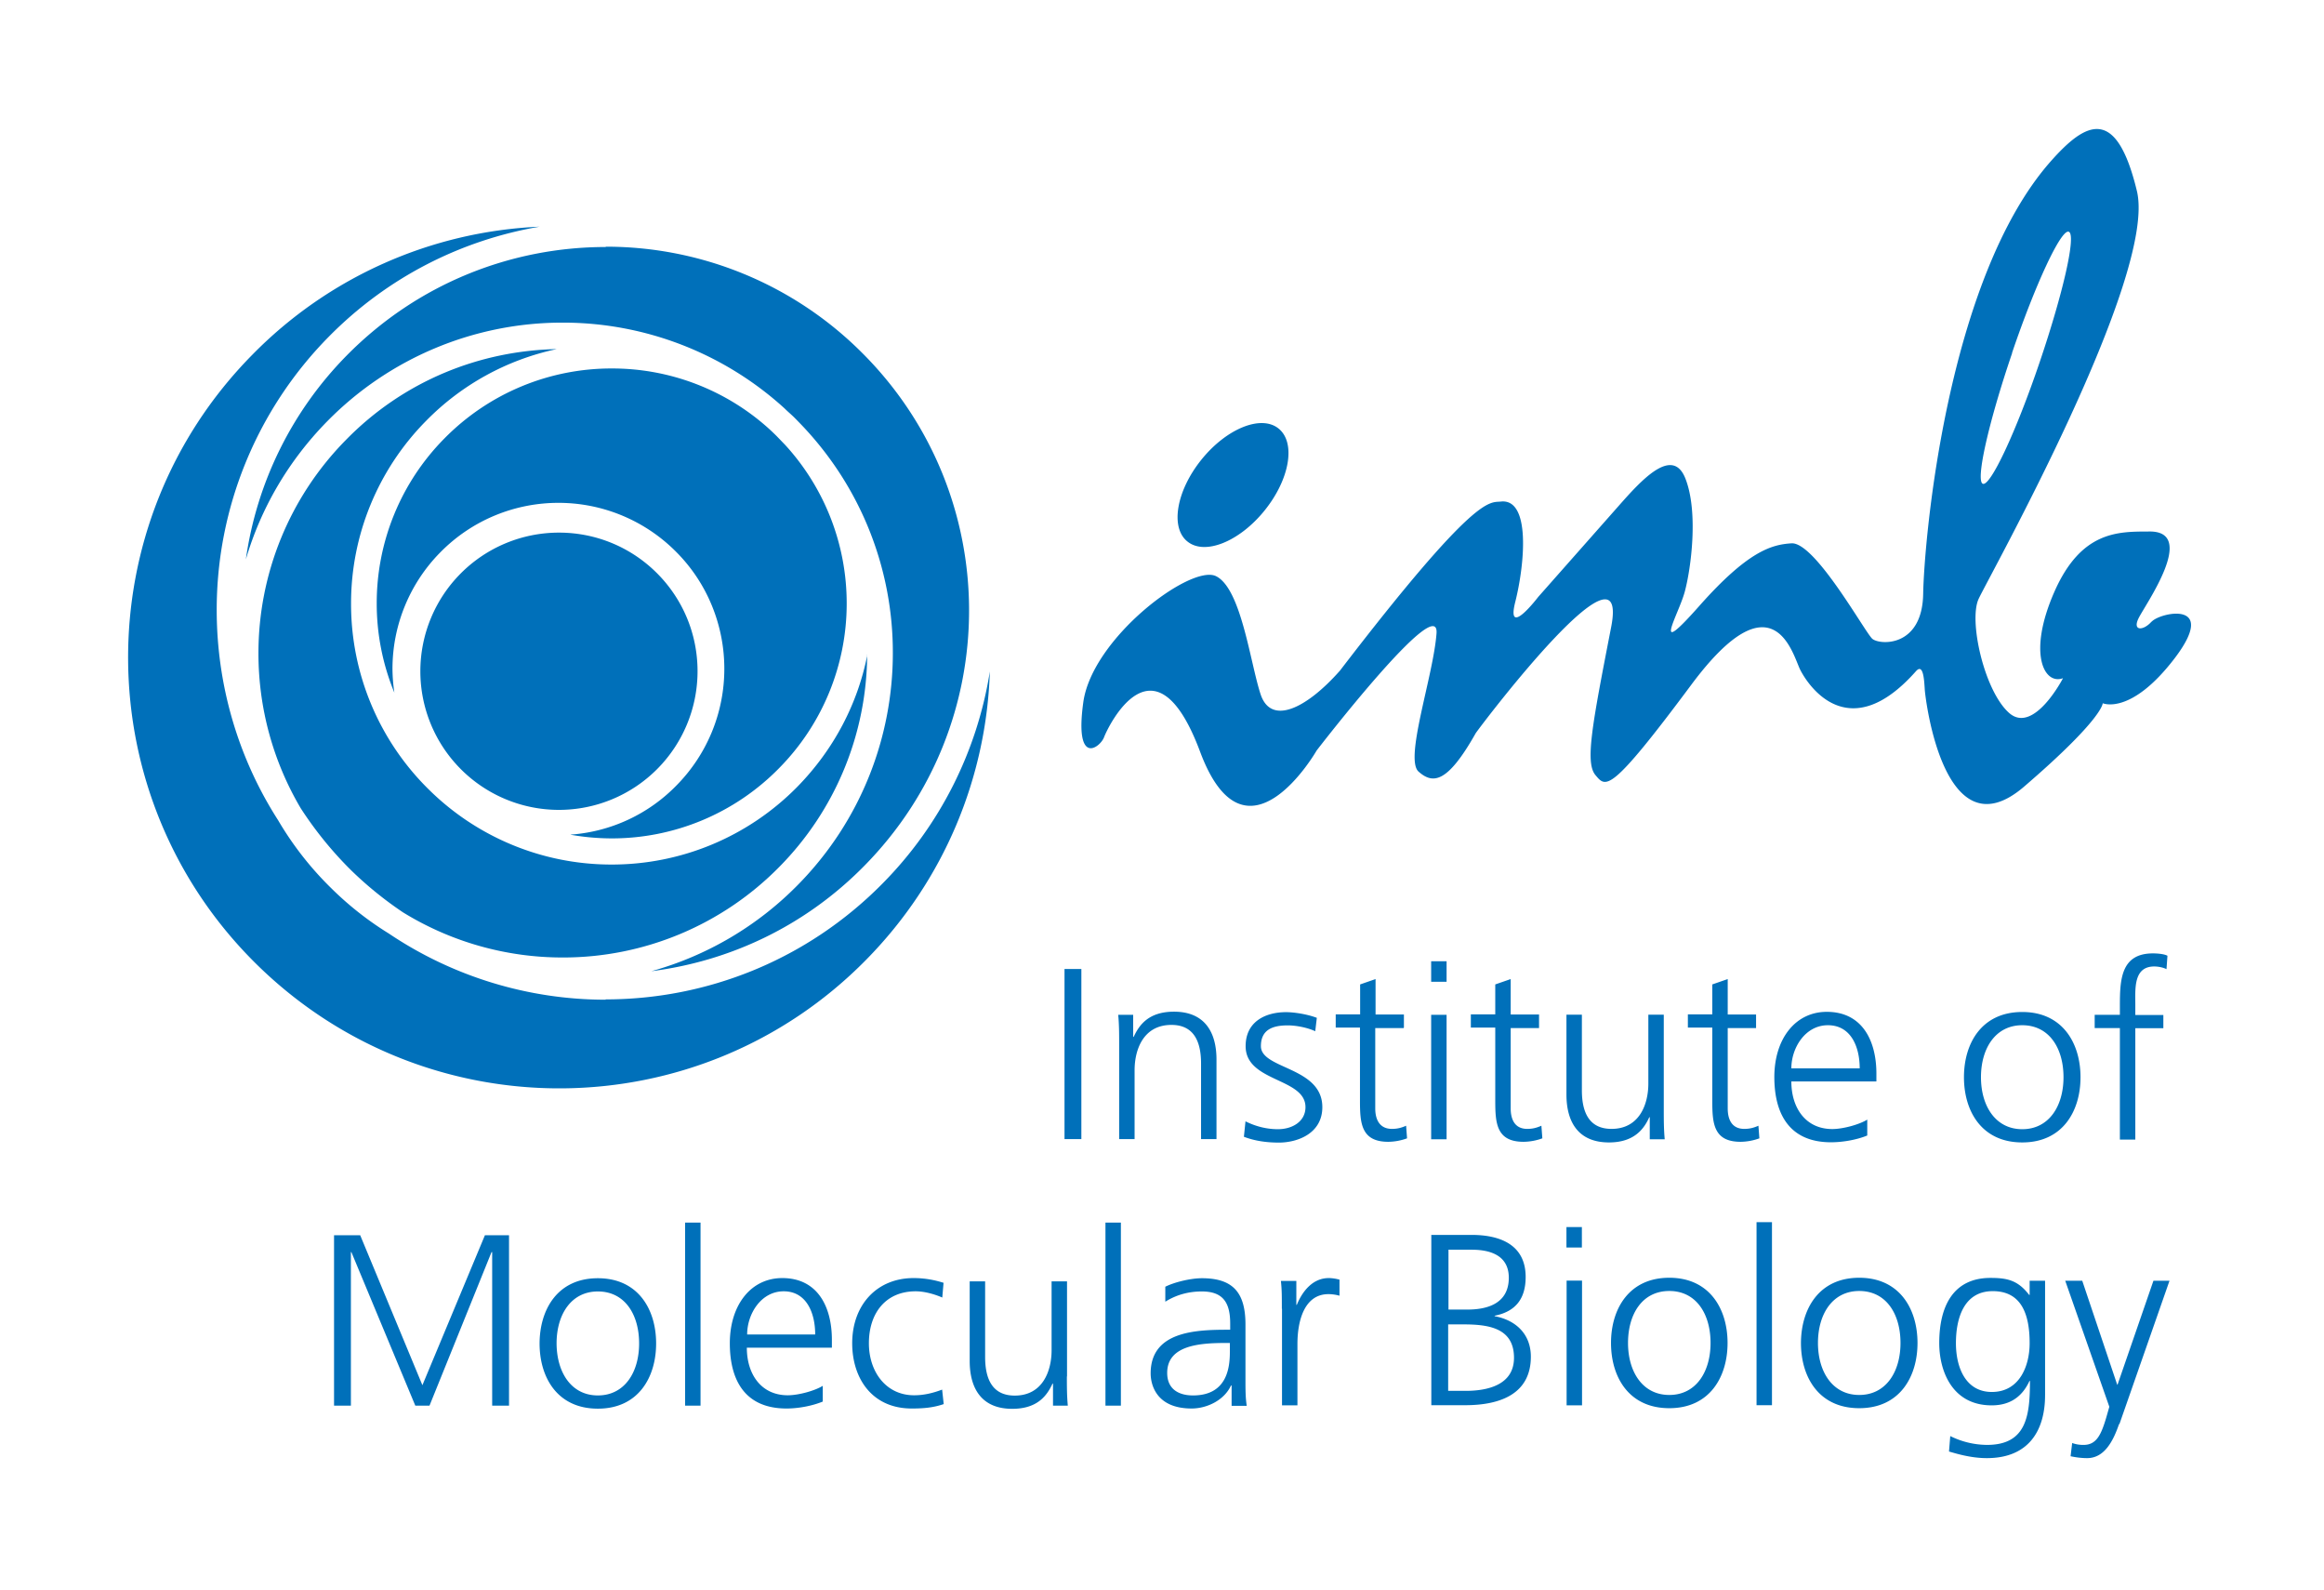
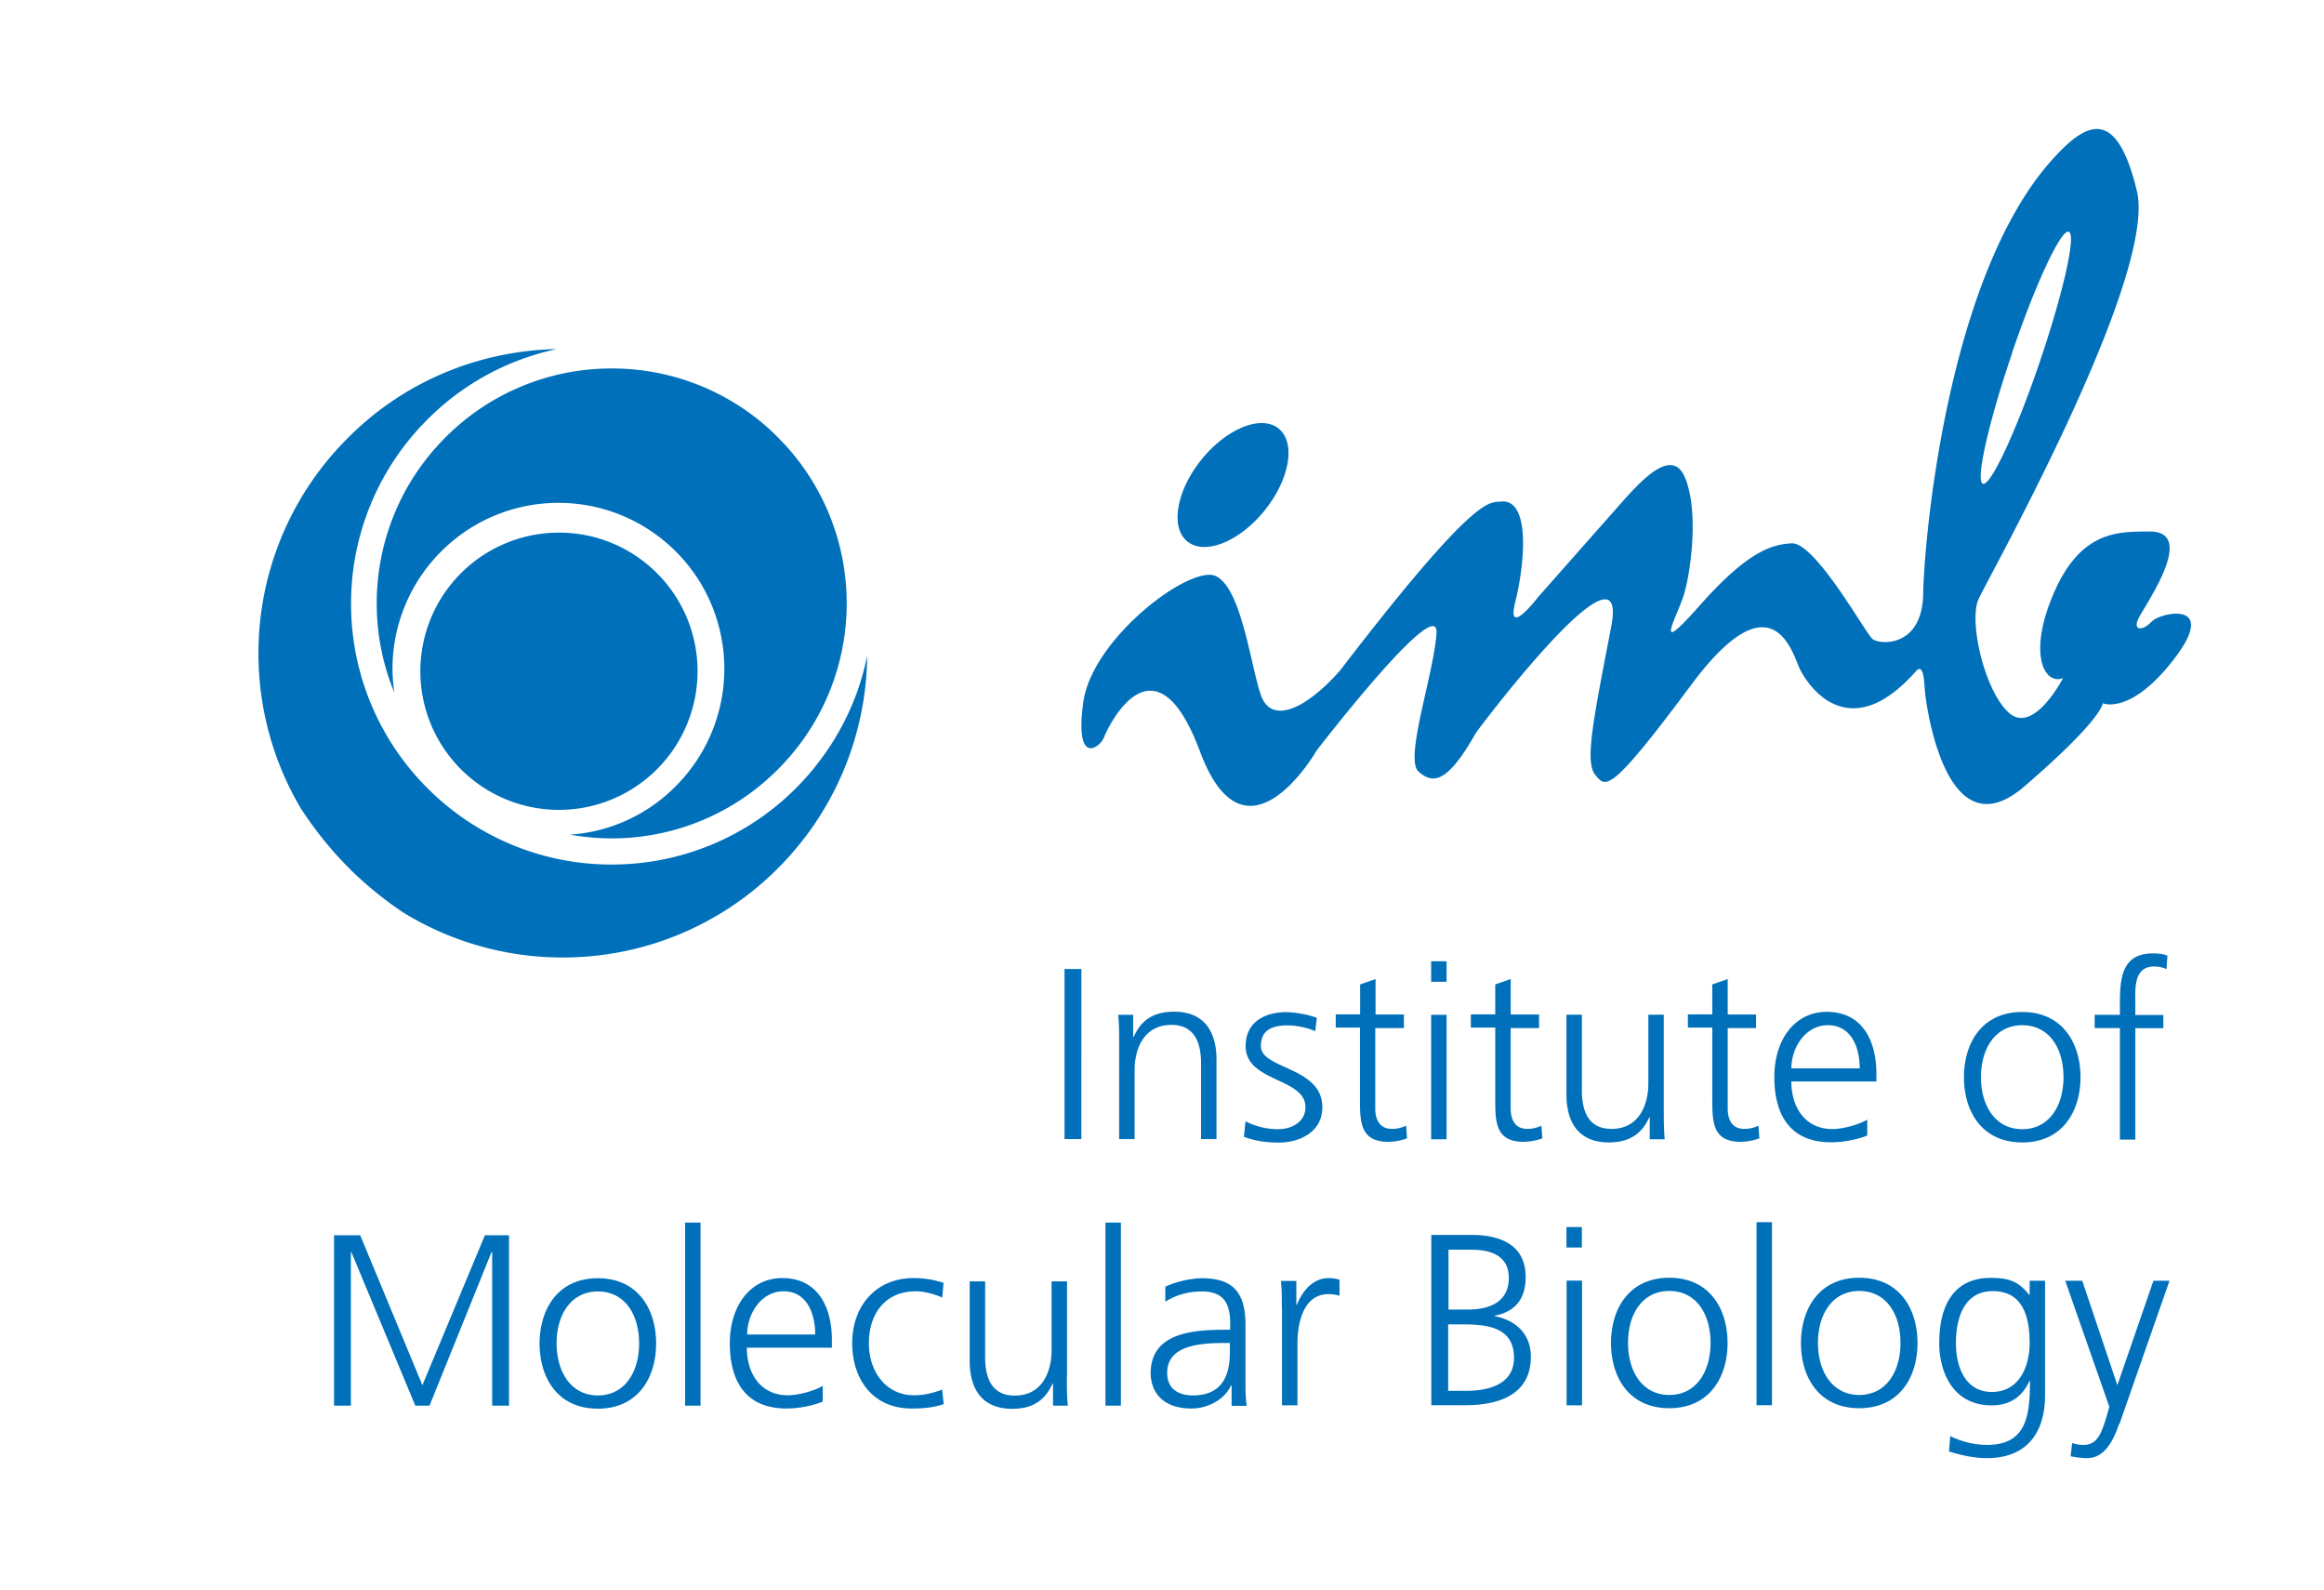
<svg xmlns="http://www.w3.org/2000/svg" viewBox="-7.21 -7.21 147.56 100.92" x="124.54" y="373.88" fill="#0070ba">
  <path d="M73.08 25.2c1.6-1.98 2-4.3.9-5.2s-3.3-.02-4.9 1.96-2 4.32-.9 5.2c1.1.9 3.3.02 4.9-1.96m47.46-10c1.5-4.42 3.12-7.87 3.6-7.7.5.16-.35 3.88-1.85 8.3s-3.12 7.87-3.6 7.7.36-3.9 1.86-8.3m8.85 17.05c-.53.6-1.23.6-.82-.22.4-.83 3.8-5.58.63-5.5-1.9.01-4.27-.06-5.98 3.83s-.66 5.93.55 5.48c0 0-1.86 3.6-3.43 2.2s-2.57-5.84-1.93-7.23 11.36-20.48 10.05-25.9S125.24.5 123 3.03c-6.6 7.47-8.04 24.04-8.1 27.46s-2.77 3.25-3.23 2.85-3.63-6.15-5.13-6.06c-1.25.08-2.75.47-5.86 3.98s-1.32.57-.92-.9.88-5.08.04-7.2c-.83-2.1-2.85.18-4.24 1.75l-5.1 5.77S88.4 33.38 89 31s1-6.6-.93-6.37c-.72.08-1.55-.55-10.2 10.73-2.14 2.42-4.38 3.5-5.04 1.5s-1.23-6.73-2.84-7.5c-1.6-.76-7.87 3.94-8.42 8.03-.56 4.1 1.08 2.84 1.32 2.2s3.2-6.85 6.1.92 7.4-.08 7.4-.08S84.2 30.28 84 33c-.2 2.7-2.05 7.96-1.14 8.77s1.83.75 3.63-2.44c.6-.85 9.8-12.92 8.6-6.74s-1.67 8.6-1 9.4.9 1.24 6.1-5.75c5.22-7 6.42-1.9 6.9-.94s3.06 4.94 7.35.1c.46-.52.52.5.56 1.15s1.24 10.52 6.3 6.18c5.05-4.34 5-5.3 5-5.3s1.78.8 4.58-2.87c2.8-3.7-.95-2.9-1.48-2.3m-81.54 2.1c-.6 3.06-2.1 5.98-4.44 8.37a16.507 16.507 0 0 1-11.79 4.94h-.01a16.48 16.48 0 0 1-11.6-4.76 16.507 16.507 0 0 1-4.94-11.79 16.47 16.47 0 0 1 4.76-11.61 16.4 16.4 0 0 1 8.3-4.56c-4.87.1-9.7 2-13.38 5.76A19.26 19.26 0 0 0 9.2 34.27a19.32 19.32 0 0 0 2.68 9.82A23.57 23.57 0 0 0 15.05 48l-.06.06.06-.06c1.04 1.02 2.16 1.92 3.32 2.7a19.3 19.3 0 0 0 10.14 2.87 19.25 19.25 0 0 0 13.77-5.76 19.31 19.31 0 0 0 5.57-13.48M29.03 45.78a15.11 15.11 0 0 0 2.59.23 14.86 14.86 0 0 0 10.63-4.45 14.86 14.86 0 0 0 4.3-10.46 14.88 14.88 0 0 0-3.9-10.06l-.55-.57a14.02 14.02 0 0 0-.56-.53 14.851 14.851 0 0 0-9.9-3.76A14.86 14.86 0 0 0 21 20.63a14.85 14.85 0 0 0-4.29 10.46 14.81 14.81 0 0 0 1.12 5.67 10.83 10.83 0 0 1-.12-1.5 10.52 10.52 0 0 1 3.03-7.4c2.06-2.1 4.8-3.15 7.5-3.15a10.52 10.52 0 0 1 7.4 3.03c2.1 2.06 3.14 4.8 3.14 7.5a10.52 10.52 0 0 1-3.03 7.4 10.419 10.419 0 0 1-6.73 3.13" />
-   <path d="M31.25 8.47c-5.97 0-11.92 2.3-16.44 6.88A23.02 23.02 0 0 0 8.4 28.3c.94-3.2 2.67-6.23 5.18-8.78a20.92 20.92 0 0 1 14.94-6.25 20.89 20.89 0 0 1 14.09 5.45c.2.2.42.38.62.58a35.68 35.68 0 0 1 .6.62c3.76 4.02 5.66 9.17 5.65 14.32 0 5.3-2 10.63-6.03 14.72a20.86 20.86 0 0 1-9.3 5.48c4.96-.63 9.75-2.85 13.53-6.7 4.43-4.5 6.64-10.34 6.64-16.2 0-5.96-2.3-11.92-6.88-16.44a22.962 22.962 0 0 0-16.19-6.65m0 47.8a24.67 24.67 0 0 1-13.77-4.2 20.49 20.49 0 0 1-3.68-2.9 20.641 20.641 0 0 1-3.35-4.29c-2.6-4.05-3.9-8.7-3.9-13.34a24.67 24.67 0 0 1 7.1-17.34c3.77-3.83 8.48-6.16 13.4-7a27.2 27.2 0 0 0-18.24 8.13c-10.62 10.76-10.5 28.1.28 38.7s28.1 10.48 38.7-.3c5.02-5.1 7.64-11.67 7.85-18.3a24.61 24.61 0 0 1-6.8 13.45c-4.83 4.9-11.2 7.37-17.6 7.37" />
  <path d="M37.08 35.4a8.8 8.8 0 1 1-8.8-8.8c4.87 0 8.8 3.94 8.8 8.8m23.3 18.9h1.07V65.1h-1.07zm3.47 4.77c0-.6 0-1.23-.06-1.86h.95v1.4h.03c.33-.7.9-1.6 2.56-1.6 1.95 0 2.7 1.3 2.7 3.04v5.05h-.98v-4.8c0-1.5-.53-2.45-1.88-2.45-1.78 0-2.34 1.56-2.34 2.88v4.37h-.98v-6.04zm8.02 4.9c.6.3 1.3.5 2.06.5.93 0 1.75-.5 1.75-1.4 0-1.87-3.8-1.58-3.8-3.87 0-1.57 1.27-2.16 2.57-2.16.42 0 1.26.1 1.95.36l-.1.85c-.5-.23-1.2-.37-1.75-.37-1 0-1.7.3-1.7 1.32 0 1.47 3.9 1.3 3.9 3.87 0 1.67-1.57 2.25-2.76 2.25-.76 0-1.52-.1-2.22-.37l.1-.97zm10.04-5.92h-1.8v5.1c0 .7.27 1.3 1.06 1.3.37 0 .62-.08.9-.2l.06.8a3.6 3.6 0 0 1-1.19.22c-1.74 0-1.8-1.2-1.8-2.63v-4.62H77.6v-.84h1.55v-1.9l.98-.34v2.25h1.8v.83zm1.75-.84h.98v7.9h-.98v-7.9zm.98-2.1h-.98v-1.3h.98v1.3zm5.87 2.94h-1.8v5.1c0 .7.26 1.3 1.05 1.3.37 0 .62-.08.9-.2l.06.8a3.6 3.6 0 0 1-1.19.22c-1.74 0-1.8-1.2-1.8-2.63v-4.62h-1.55v-.84h1.55v-1.9l.98-.34v2.25h1.8v.83zm7.92 5.2c0 .6 0 1.22.06 1.86h-.95v-1.4h-.03c-.32.7-.92 1.6-2.56 1.6-1.95 0-2.7-1.3-2.7-3.04V57.2h.98V62c0 1.5.53 2.45 1.88 2.45 1.78 0 2.34-1.57 2.34-2.88V57.2h.98v6.05zm5.86-5.2h-1.8v5.1c0 .7.26 1.3 1.05 1.3.37 0 .62-.08.9-.2l.06.8a3.6 3.6 0 0 1-1.19.22c-1.74 0-1.8-1.2-1.8-2.63v-4.62h-1.55v-.84h1.55v-1.9l.98-.34v2.25h1.8v.83zm6.58 2.56c0-1.38-.56-2.74-2.02-2.74-1.44 0-2.32 1.44-2.32 2.74h4.34zm.48 4.26c-.68.28-1.57.43-2.3.43-2.62 0-3.6-1.77-3.6-4.14 0-2.42 1.33-4.14 3.33-4.14 2.23 0 3.15 1.8 3.15 3.92v.5h-5.4c0 1.67.9 3.02 2.6 3.02.7 0 1.75-.3 2.22-.6v1zm9.84-.4c1.7 0 2.62-1.47 2.62-3.3s-.9-3.3-2.62-3.3c-1.7 0-2.62 1.47-2.62 3.3 0 1.82.92 3.3 2.62 3.3m0-7.44c2.56 0 3.7 1.98 3.7 4.14 0 2.15-1.13 4.14-3.7 4.14s-3.7-1.98-3.7-4.14 1.13-4.14 3.7-4.14m6.2 1.02h-1.6v-.84h1.6v-.57c0-1.66.06-3.33 2.1-3.33.3 0 .73.04.92.15l-.06.85c-.2-.1-.5-.17-.78-.17-1.33 0-1.2 1.44-1.2 2.4v.68h1.78v.84h-1.78v7.07h-.98v-7.07zM14 71.2h1.66l3.95 9.52 3.97-9.52h1.53v10.82h-1.07v-9.75H24l-3.94 9.75h-.9l-4.06-9.75h-.03v9.75H14zm16.75 10.17c1.7 0 2.62-1.47 2.62-3.3s-.9-3.3-2.62-3.3c-1.7 0-2.62 1.47-2.62 3.3.01 1.82.92 3.3 2.62 3.3m0-7.44c2.56 0 3.7 1.98 3.7 4.14 0 2.15-1.13 4.14-3.7 4.14s-3.7-1.98-3.7-4.14c.01-2.16 1.14-4.14 3.7-4.14m5.54-3.53h.98v11.62h-.98zm8.26 7.1c0-1.38-.56-2.74-2-2.74-1.44 0-2.32 1.44-2.32 2.74h4.33zm.48 4.26c-.68.28-1.56.44-2.3.44-2.62 0-3.6-1.77-3.6-4.14 0-2.42 1.33-4.14 3.33-4.14 2.23 0 3.15 1.8 3.15 3.92v.5h-5.4c0 1.67.9 3.02 2.6 3.02.7 0 1.75-.3 2.22-.6v1zm7.6-6.6c-.53-.23-1.16-.4-1.7-.4-1.9 0-2.97 1.38-2.97 3.3 0 1.8 1.08 3.3 2.87 3.3.62 0 1.2-.14 1.78-.36l.1.92c-.67.23-1.3.28-2.03.28-2.54 0-3.78-1.94-3.78-4.14 0-2.43 1.56-4.14 3.9-4.14.95 0 1.63.22 1.9.3l-.08.93zm7.9 5c0 .6 0 1.22.06 1.86h-.94v-1.4h-.03c-.33.7-.9 1.6-2.56 1.6-1.95 0-2.7-1.3-2.7-3.04v-5.05h.98v4.8c0 1.5.53 2.45 1.88 2.45 1.78 0 2.34-1.57 2.34-2.88v-4.37h.98v6.04zm2.45-9.76h.98v11.62h-.98zm7.9 7.64h-.28c-1.7 0-3.7.17-3.7 1.9 0 1.04.74 1.43 1.64 1.43 2.3 0 2.34-2 2.34-2.85v-.5zm.1 2.7h-.03c-.43.94-1.53 1.46-2.5 1.46-2.25 0-2.6-1.52-2.6-2.23 0-2.65 2.82-2.77 4.87-2.77h.18v-.4c0-1.35-.48-2.03-1.8-2.03-.82 0-1.6.2-2.32.65v-.95c.6-.3 1.63-.54 2.32-.54 1.95 0 2.77.88 2.77 2.94v3.5c0 .64 0 1.12.08 1.66h-.96v-1.28zm3.2-4.87c0-.87 0-1.2-.06-1.77h.98v1.52h.03c.36-.88 1.02-1.7 2.03-1.7.23 0 .5.05.68.1v1.02c-.2-.06-.47-.1-.7-.1-1.55 0-1.97 1.73-1.97 3.16v3.9h-.98v-6.14zm10.58.05h1.2c1.13 0 2.63-.3 2.63-2.02 0-1.57-1.44-1.78-2.36-1.78h-1.47v3.8zm-.03 5.16h1.12c1.44 0 3.07-.4 3.07-2.1 0-1.92-1.66-2.12-3.24-2.12h-.94v4.23zm-1.07-9.9h2.57c1.77 0 3.43.6 3.43 2.67 0 1.38-.64 2.2-1.97 2.46v.03c1.36.25 2.3 1.15 2.3 2.57 0 2.35-1.92 3.08-4.17 3.08h-2.15V71.2zm8.6 2.9h.98V82h-.98v-7.9zm.97-2.1h-.98v-1.3h.98V72zm5.55 9.36c1.7 0 2.62-1.47 2.62-3.3s-.9-3.3-2.62-3.3-2.62 1.47-2.62 3.3c0 1.82.92 3.3 2.62 3.3m0-7.44c2.56 0 3.7 1.98 3.7 4.14 0 2.15-1.13 4.14-3.7 4.14s-3.7-1.98-3.7-4.14 1.14-4.14 3.7-4.14m5.54-3.53h.98v11.62h-.98zm6.52 10.97c1.7 0 2.62-1.47 2.62-3.3s-.9-3.3-2.62-3.3c-1.7 0-2.62 1.47-2.62 3.3 0 1.82.92 3.3 2.62 3.3m0-7.44c2.56 0 3.7 1.98 3.7 4.14 0 2.15-1.13 4.14-3.7 4.14s-3.7-1.98-3.7-4.14c.01-2.16 1.14-4.14 3.7-4.14m8.42 7.25c1.77 0 2.4-1.67 2.4-3.1 0-1.9-.56-3.3-2.34-3.3-1.86 0-2.34 1.77-2.34 3.3 0 1.55.62 3.1 2.28 3.1m3.38.2c0 2.2-1 4-3.7 4-1.04 0-1.98-.3-2.4-.42l.08-.98a5.34 5.34 0 0 0 2.33.56c2.5 0 2.73-1.83 2.73-4.06h-.03c-.53 1.15-1.4 1.55-2.4 1.55-2.52 0-3.33-2.2-3.33-3.95 0-2.4.93-4.14 3.25-4.14 1.05 0 1.74.14 2.46 1.08h.03v-.9h.98v7.26zm4.7 1.83c-.37 1.08-.93 2.17-2.03 2.17-.36 0-.73-.05-1.05-.12l.1-.84a2.02 2.02 0 0 0 .73.12c.84 0 1.12-.7 1.43-1.72l.2-.7-2.8-8H125l2.22 6.6h-.01.03l2.28-6.6h1.02l-3.18 9.1z" />
</svg>